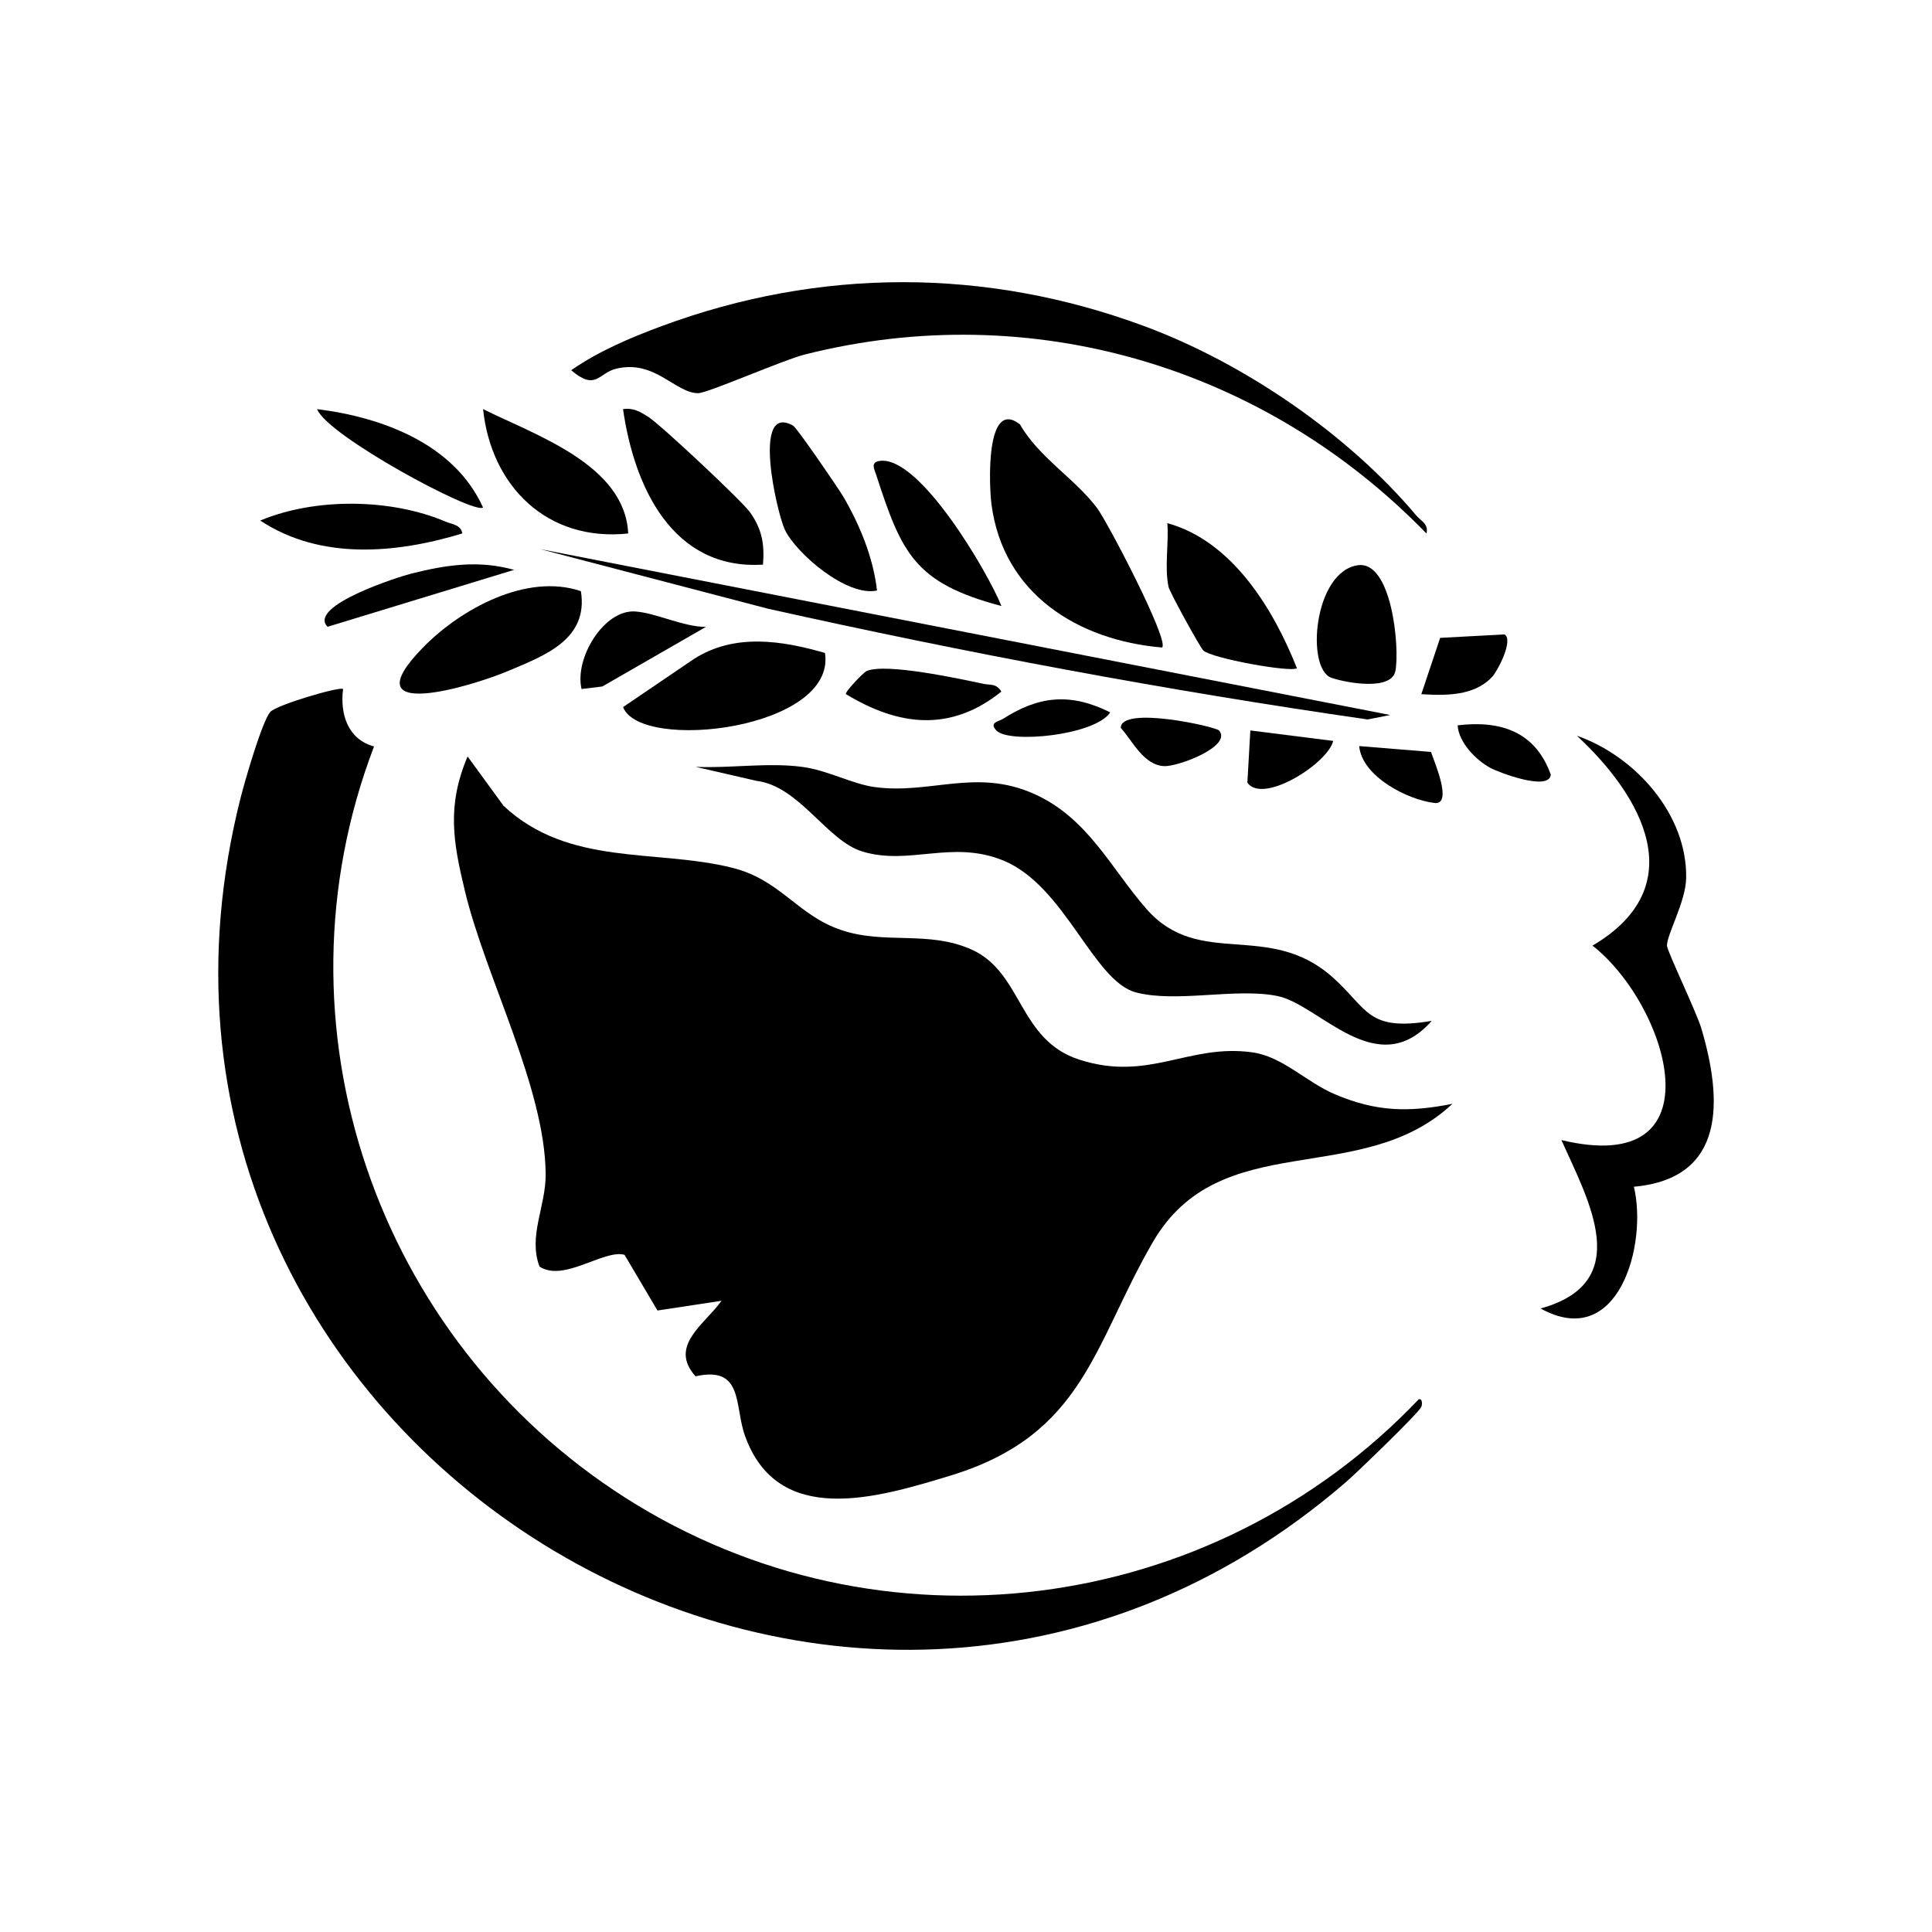
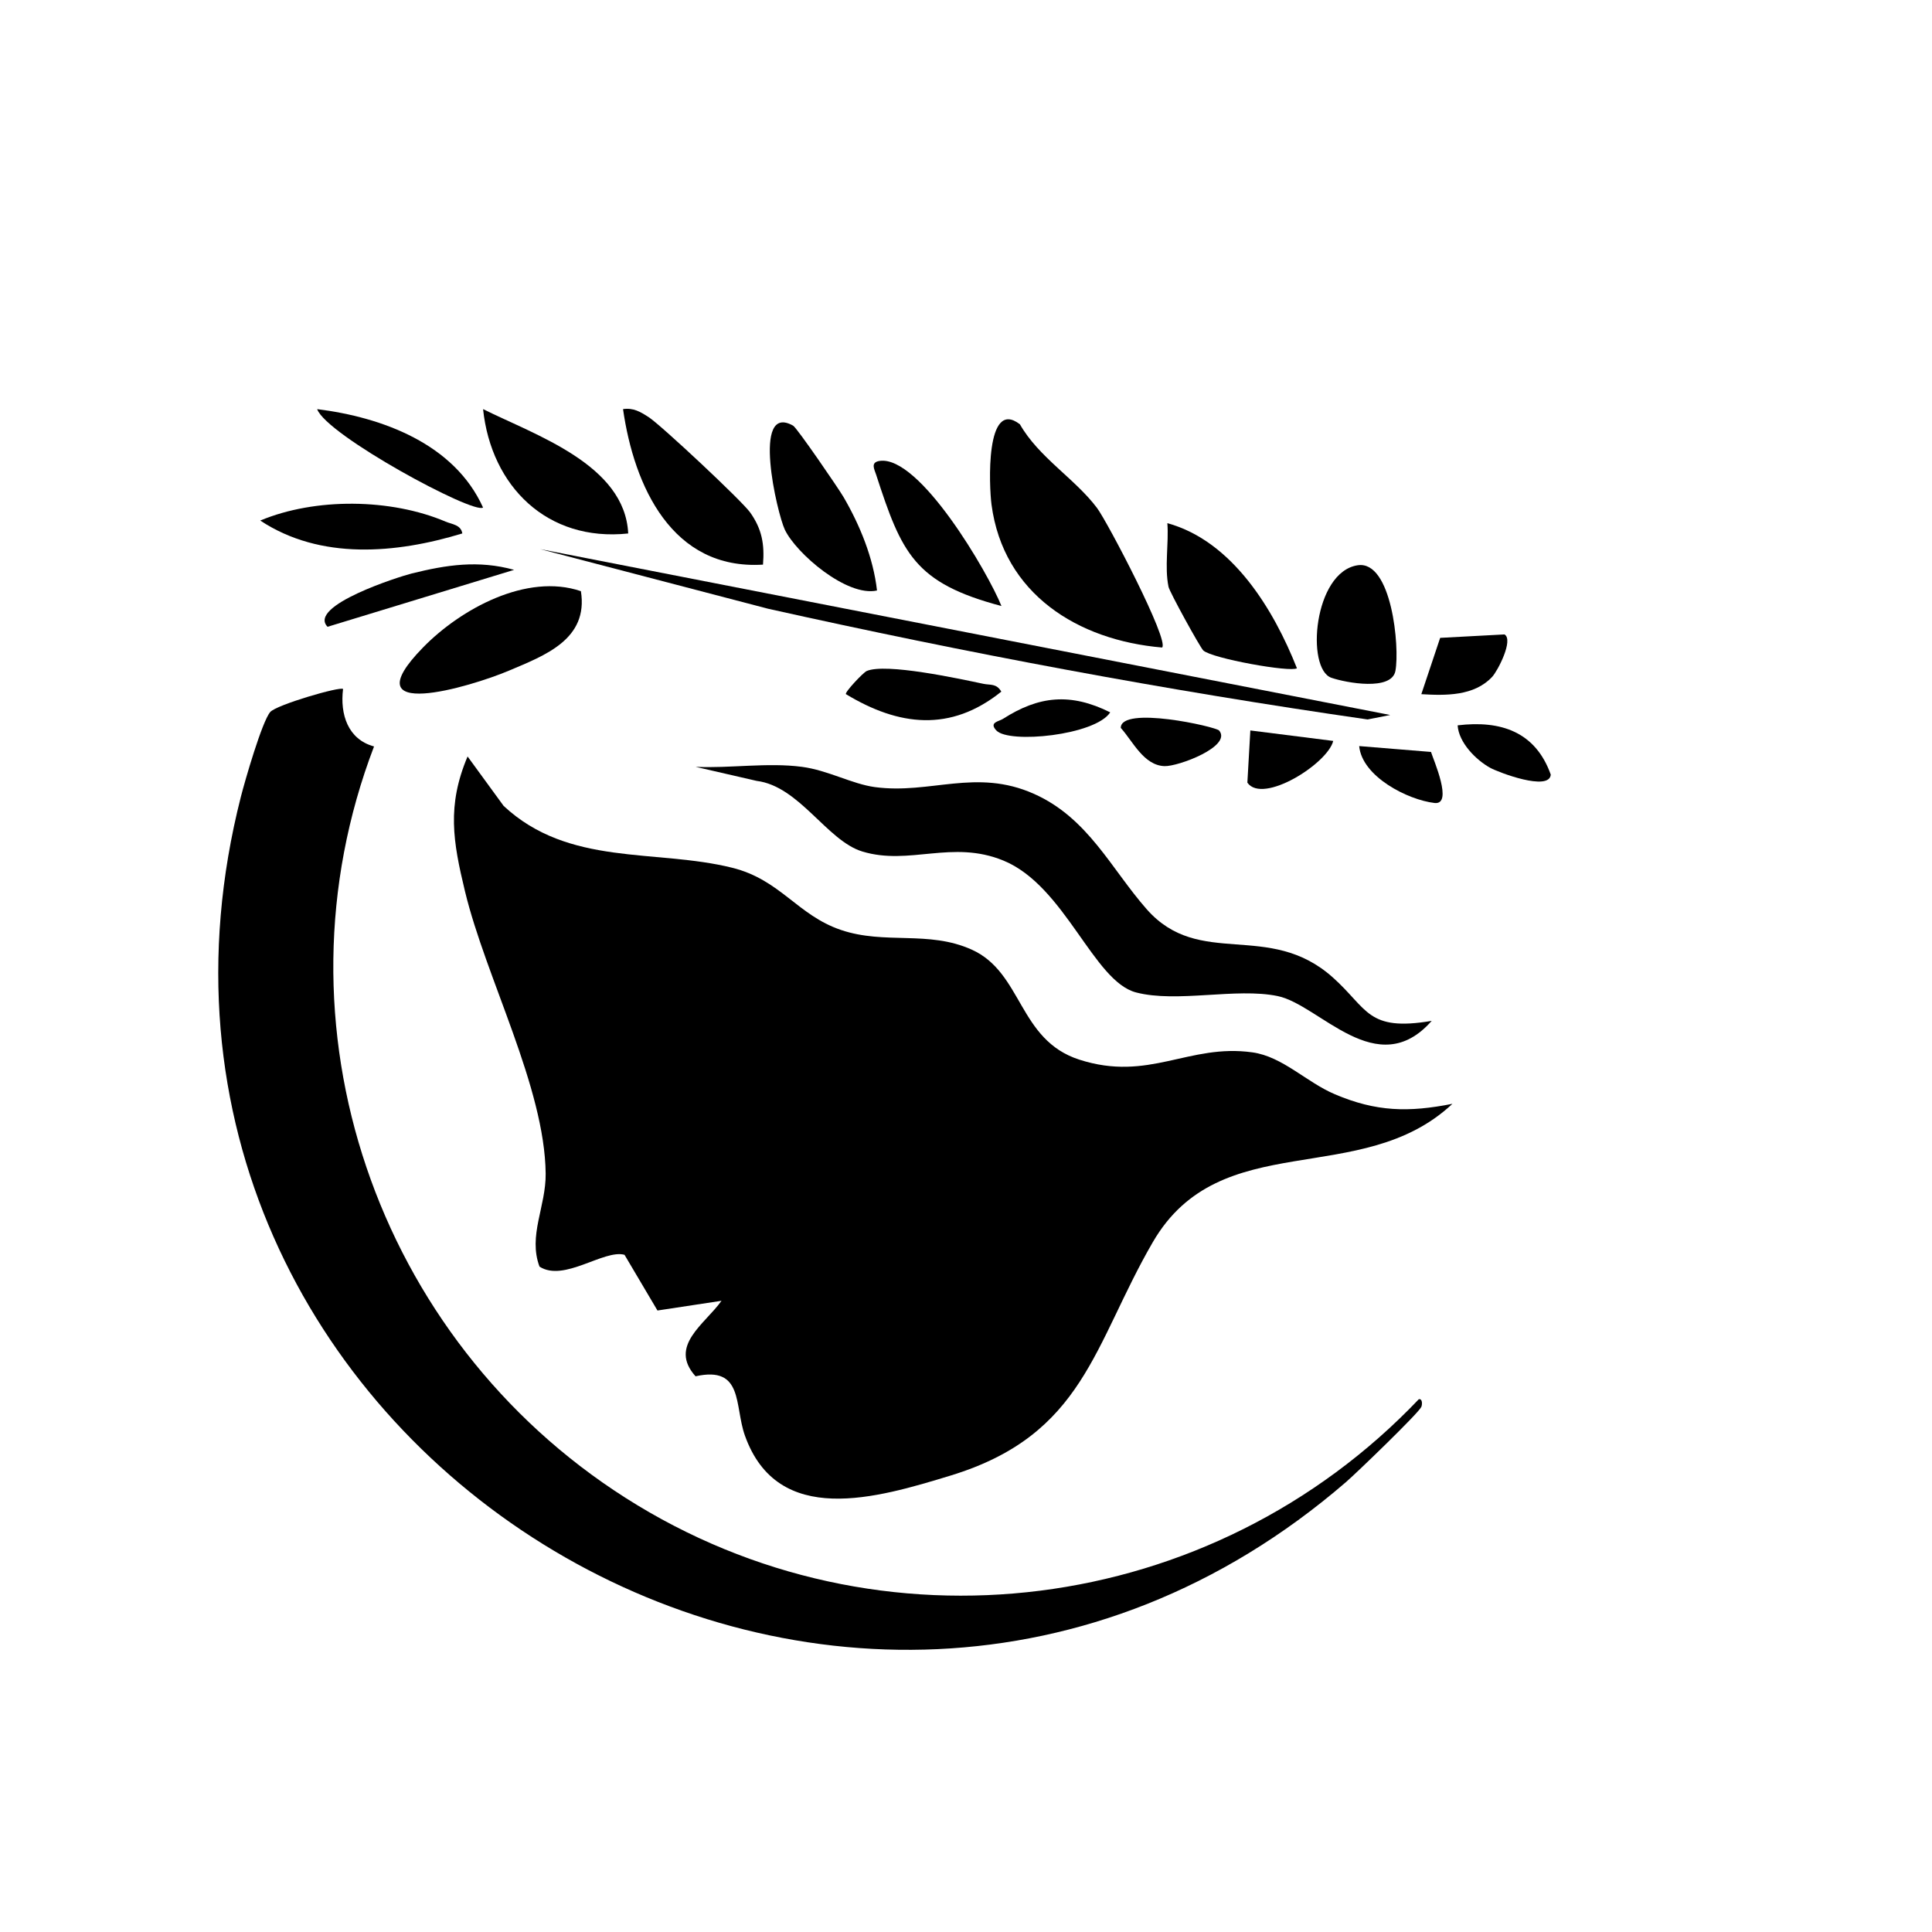
<svg xmlns="http://www.w3.org/2000/svg" id="Calliope_Content_Marketing" viewBox="0 0 1080 1080">
  <path d="M811.93,617.03c-51.17,47.98-129.6,12.07-167.5,77.34-33.2,57.18-38.21,107.6-112.97,130.45-41.35,12.64-96.72,29.17-115.07-22.38-5.94-16.68-.65-39.09-27.57-33.08-15.32-17.02,5.25-29.15,14.51-42.21l-35.8,5.43-18.42-31.14c-11.58-3.17-33.82,15.46-47.52,6.61-6.47-17.35,3.64-33.6,3.44-51.97-.52-48.41-33.4-109.31-45.12-157.91-6.69-27.74-10.17-47.75,1.47-75.3l20.14,27.62c36.42,34,84.85,23.95,127.71,34.57,27.06,6.7,36.47,26.51,60.85,34.78,24.63,8.37,48.81.09,73.06,10.98,28.61,12.85,26.01,50.5,60.19,61.52,39.03,12.59,61.06-9.07,96.8-4.06,16.88,2.36,30.21,16.71,46.11,23.44,23.11,9.79,41.12,10.18,65.72,5.31Z" />
  <path d="M191.77,385.17c-1.75,14.13,2.69,28.15,17.32,32.1-59.55,155.81,1.32,331.37,140.57,420.03,142.26,90.59,327.89,66.22,443.45-55.11,2.15-.46,1.98,3.03,1.41,4.29-1.57,3.52-36.28,36.97-42.07,41.98-281.6,243.29-709.53-23.03-617.8-383.07,2.28-8.94,11.8-41.97,16.4-47.36,3.43-4.03,39.27-14.46,40.72-12.87Z" />
  <path d="M800.34,570.66c-30.58,34.72-62.6-9.01-86.15-13.86-23.27-4.79-56.18,3.95-79.12-2.02-23.9-6.22-39.58-59.45-74.1-73.69-28.76-11.86-52.51,2.94-78.94-5.1-19.79-6.02-35.21-36.53-59.06-39.47l-34.12-7.85c19.3.88,40.21-2.52,59.38-.01,14.53,1.9,28.07,9.61,40.83,11.33,31.06,4.18,56.52-10.68,88.95,3.78,30.3,13.51,43.11,41.92,63.01,64.5,29.59,33.57,68.1,6.11,103.95,38.05,19.83,17.67,19.16,30.46,55.37,24.35Z" />
-   <path d="M797.41,298.23c-90.33-93-220.58-132.22-347.75-100-11.82,2.99-54.12,21.56-59.37,21.56-12.79,0-24.17-18.87-45.76-13.71-10.07,2.41-11.29,12.72-25.23.89,15.36-10.69,33.19-18.23,50.65-24.7,88.37-32.72,181.24-32.7,269.61,0,55.73,20.62,113.82,60.35,152.09,105.82,2.74,3.25,7.03,4.72,5.76,10.15Z" />
-   <path d="M913.36,663.39c7.72,32.2-8.57,92.19-52.15,68.06,52.63-14.55,27-59.92,11.6-94.16,89.09,21.49,60.13-75.11,17.42-108.68,55.79-32.91,28.28-82.99-8.74-117.33,32.5,11.34,61.77,43.89,61.08,79.65-.25,13.12-10.73,31.32-10.73,37.69,0,2.87,16.55,37.21,19.24,46.31,11.61,39.3,14.2,83.8-37.72,88.46Z" />
  <path d="M649.63,361.97c-47.1-4.02-88.76-29.96-95.37-79.92-1.33-10.03-3.58-59.88,15.88-44.86,10.45,18.4,30.88,30.48,43.09,46.75,5.86,7.8,40.57,74.18,36.4,78.03Z" />
-   <path d="M461.17,365.01c6.51,42.72-103.15,55.56-112.87,30.26l39.65-26.93c22.55-14.41,48.93-10.36,73.22-3.33Z" />
  <path d="M777.14,399.69l-12.64,2.49c-112.54-16.21-224.26-37.16-335.13-61.89l-127.45-33.33,475.22,92.73Z" />
  <path d="M324.73,330.47c4.28,26.92-20.05,35.88-40.31,44.46-21.34,9.04-89.23,29.22-47.86-13.08,20.95-21.42,57.92-41.71,88.16-31.38Z" />
  <path d="M724.99,373.55c-3.37,2.44-47.53-5.45-52.34-9.94-1.77-1.65-18.83-32.62-19.45-35.61-2.29-11.13.23-24.14-.64-35.55,36.31,9.98,59.4,48.17,72.43,81.1Z" />
  <path d="M426.52,315.63c-50.8,3.17-72.1-43.87-78.24-86.93,5.78-.87,9.74,1.53,14.32,4.48,6.79,4.37,52.19,46.84,56.78,53.34,6.57,9.32,8.06,17.72,7.14,29.1Z" />
  <path d="M443.38,237.96c2.12,1.2,25.28,34.97,28.15,39.88,9.16,15.72,16.67,34.03,18.72,52.25-16.77,3.73-45.14-20.66-51.5-33.96-4.34-9.06-18.84-71.46,4.63-58.17Z" />
  <path d="M351.17,298.22c-45.33,4.8-76.61-26.44-81.13-69.52,29.49,14.68,79.31,31.09,81.13,69.52Z" />
  <path d="M758.97,315.98c18.97-2.84,23.57,45.67,21.08,59.05-2.1,11.34-27.5,6.71-35.75,3.87-14.41-4.96-10.01-59.21,14.67-62.92Z" />
  <path d="M559.81,338.77c-48.68-12.87-55.77-29.5-70.05-73.44-1-3.06-3.32-6.93,2.02-7.68,22.32-3.16,60.56,62.49,68.04,81.12Z" />
  <path d="M258.43,298.2c-37.01,11.28-79.34,15.03-112.95-7.21,30.77-12.87,73.02-12.4,103.65.62,3.52,1.5,8.54,1.71,9.31,6.59Z" />
-   <path d="M472.88,388.03c-.78-1.01,9.64-12.09,11.63-12.94,10.73-4.57,51.33,4.24,65.17,7.16,3.97.84,7.3-.32,10.07,4.37-28.41,22.79-57.33,19.28-86.87,1.41Z" />
-   <path d="M394.62,350.43l-57.92,33.32-11.6,1.42c-4.09-17.13,12.45-44.51,29.99-43.35,11.53.76,26.94,8.68,39.53,8.61Z" />
+   <path d="M472.88,388.03c-.78-1.01,9.64-12.09,11.63-12.94,10.73-4.57,51.33,4.24,65.17,7.16,3.97.84,7.3-.32,10.07,4.37-28.41,22.79-57.33,19.28-86.87,1.41" />
  <path d="M270.02,283.71c-5.15,4.01-87.56-40.46-92.73-55,36.35,4.53,76.7,19.41,92.73,55Z" />
  <path d="M834.12,378.38c-10.07,10.77-25.99,10.49-39.59,9.67l10.53-31.48,35.97-1.92c5.19,3.03-3.78,20.37-6.91,23.73Z" />
  <path d="M287.39,318.55l-104.29,31.83c-11.41-11.76,40.31-28.13,46.98-29.78,19.57-4.86,37.33-7.59,57.31-2.05Z" />
  <path d="M745.28,414.18c-3.05,12.64-39.38,35.66-47.99,23.33l1.66-29.18,46.34,5.85Z" />
  <path d="M681.53,408.39c7.27,8.83-22.86,20.14-30.56,19.88-11.65-.4-17.71-13.91-24.45-21.37-.03-12.57,53.19-.72,55.01,1.49Z" />
  <path d="M814.84,405.47c24.17-2.94,43.53,3.64,52.05,27.55-.79,9.56-29.19-1.24-33.83-3.79-7.97-4.38-17.64-14.13-18.23-23.76Z" />
  <path d="M799.94,420.34c1.27,4.19,12.63,29.79,1.95,28.53-15.05-1.77-40.52-14.77-42.1-31.81l40.16,3.28Z" />
  <path d="M556.93,408.31c-4.2-4.55,1.38-4.96,3.72-6.45,20.1-12.87,37.74-14.72,59.97-3.65-8.34,12.86-56.68,17.68-63.68,10.1Z" />
</svg>